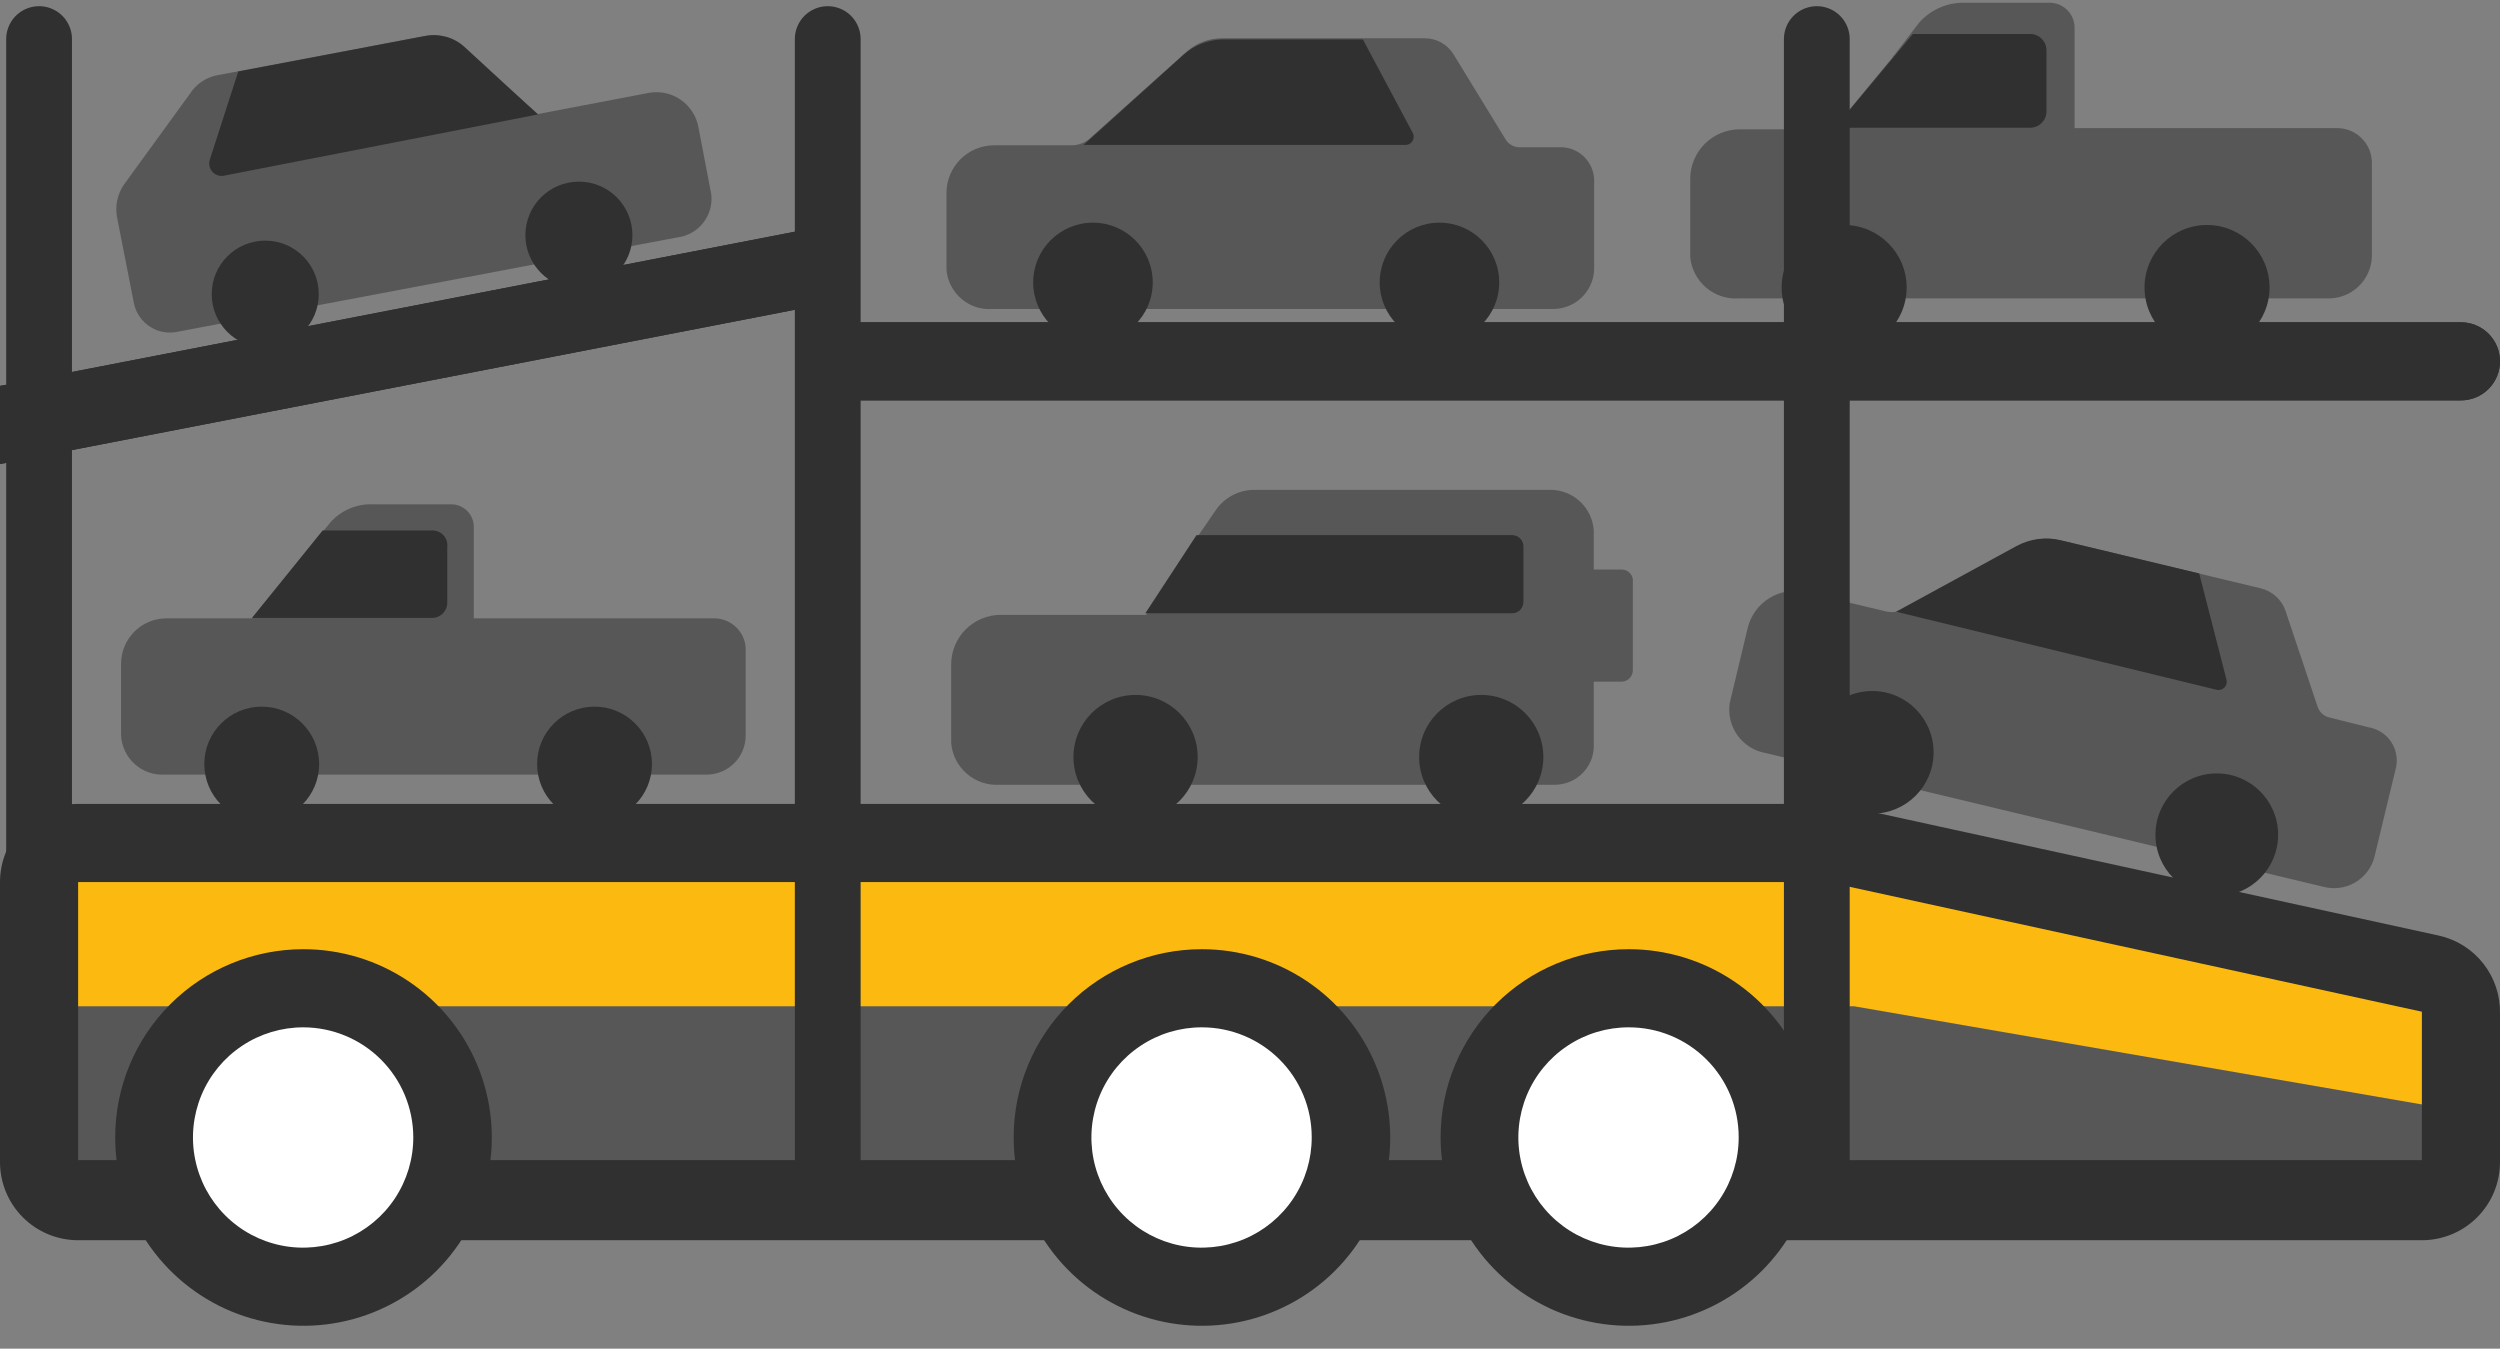
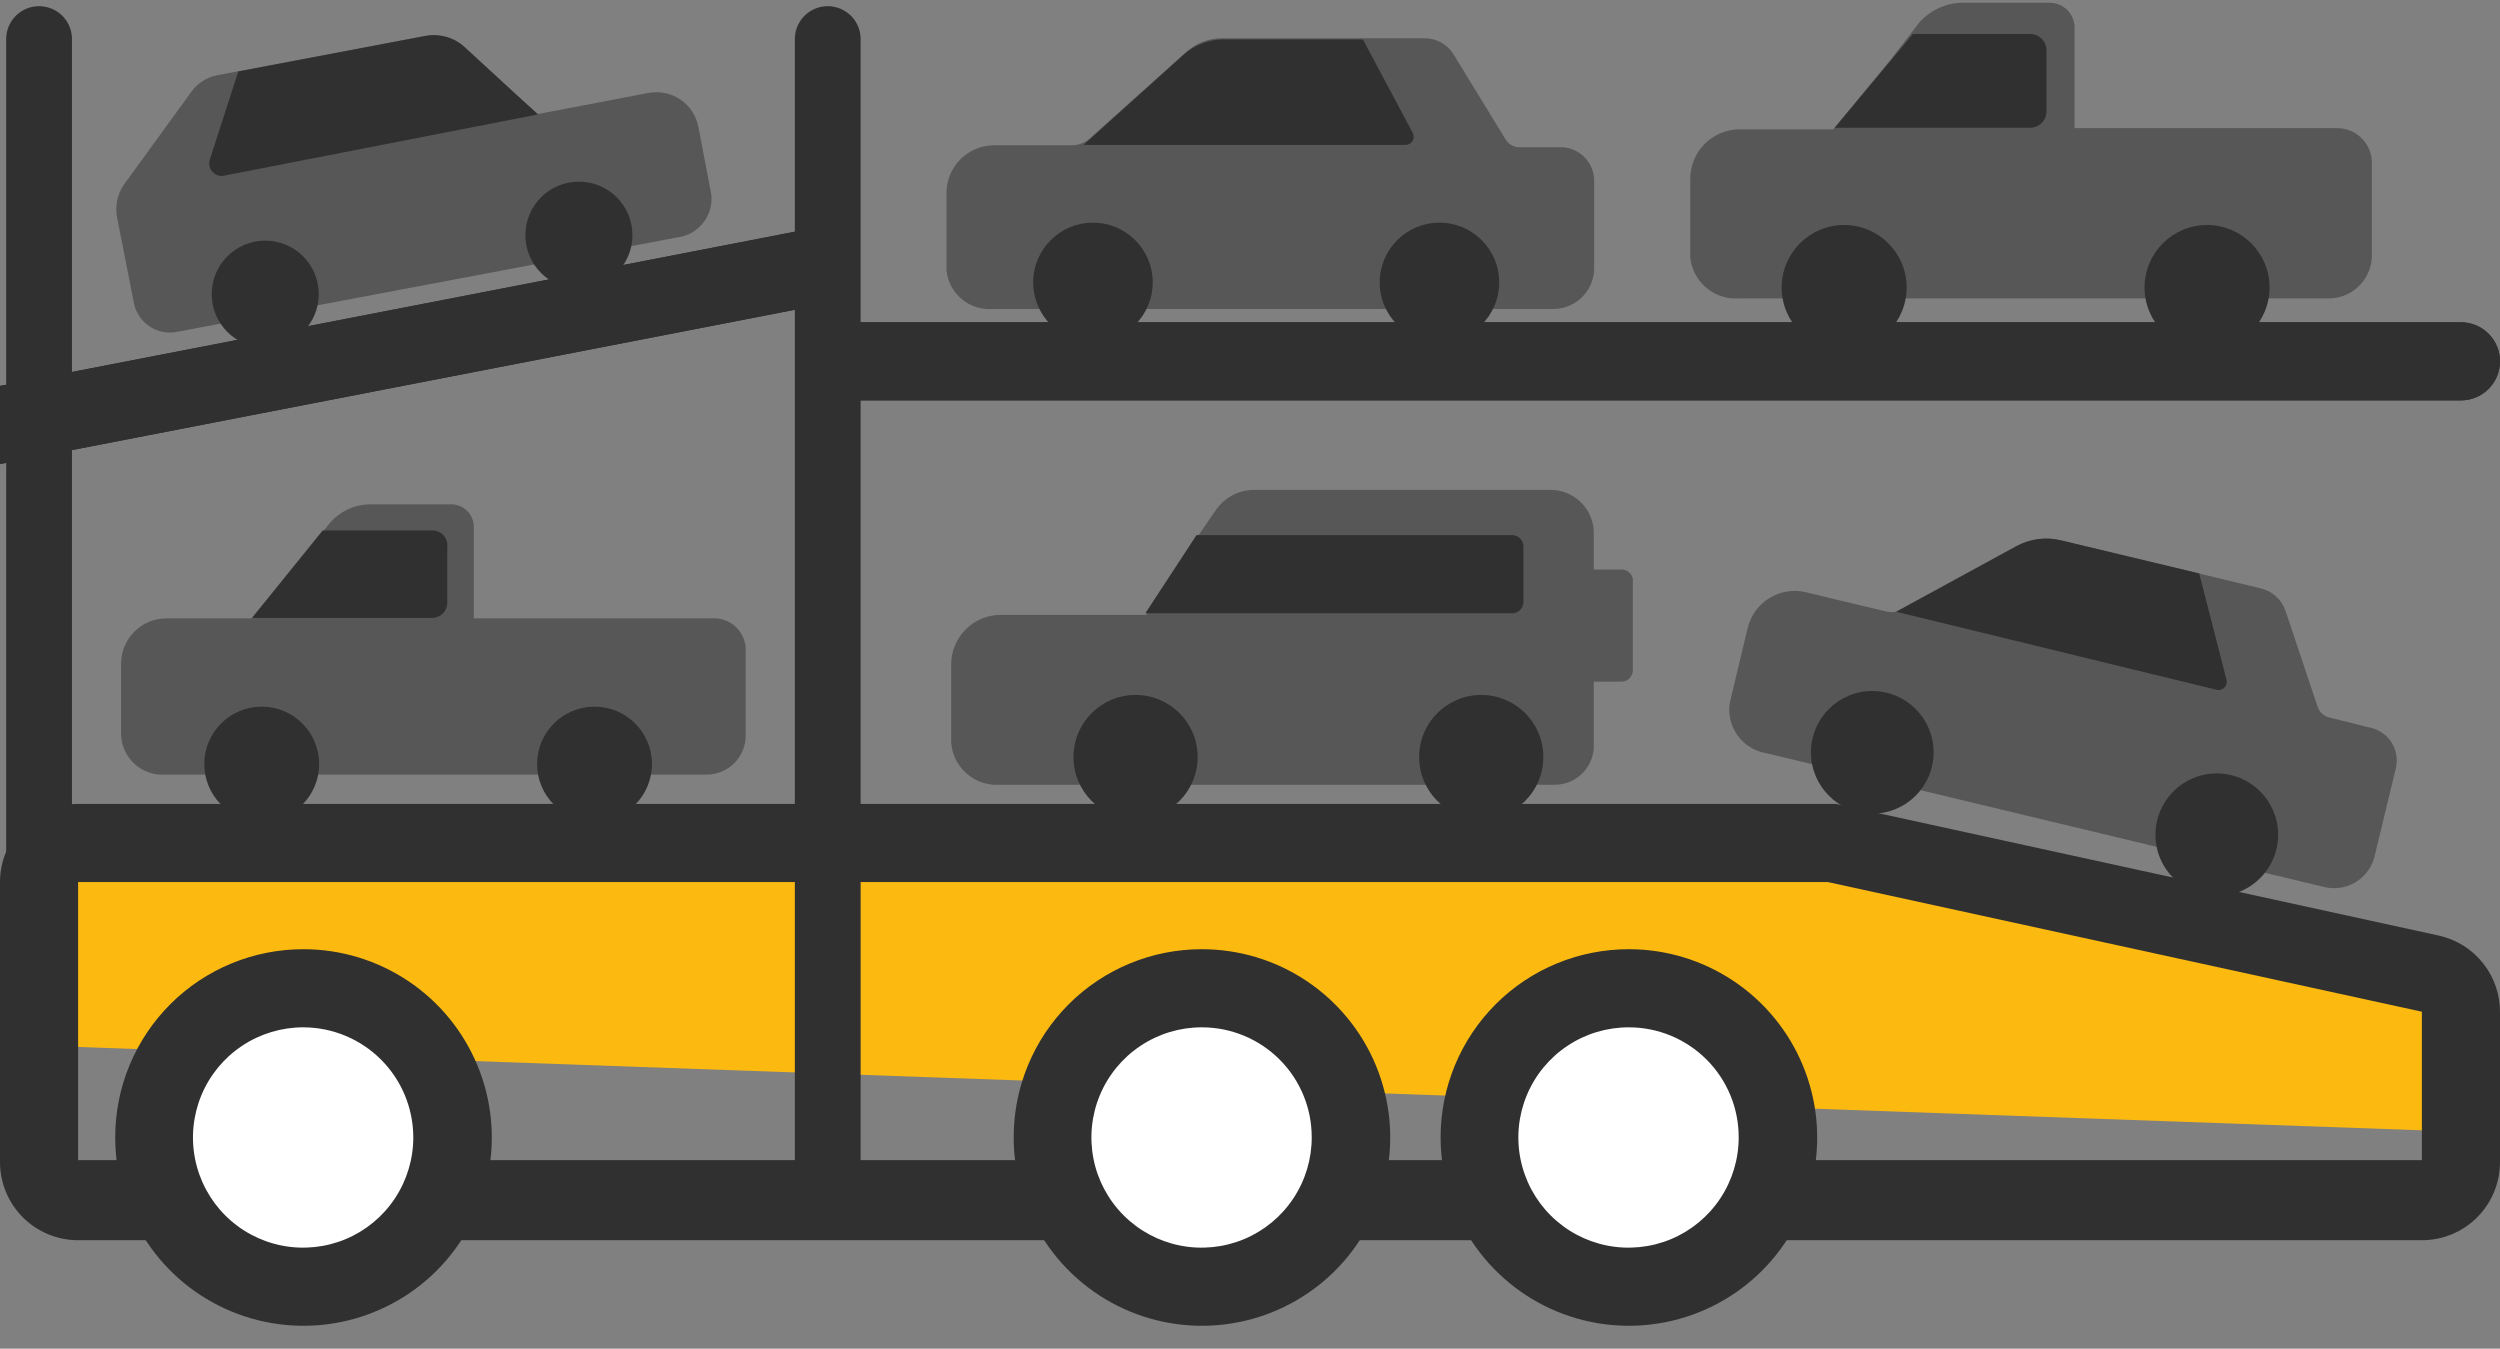
<svg xmlns="http://www.w3.org/2000/svg" width="76" height="41" viewBox="0 0 76 41" fill="none">
  <rect x="0" y="0" width="76" height="41" fill="#808080" stroke="none" />
  <g clip-path="url(#clip0)">
    <path d="M72.841 23.323L72.176 26.078C72.085 26.399 71.87 26.672 71.579 26.837C71.288 27.001 70.943 27.044 70.621 26.956L53.687 22.895C53.34 22.837 53.031 22.645 52.824 22.36C52.618 22.076 52.531 21.723 52.583 21.375L53.129 19.095C53.219 18.716 53.456 18.388 53.788 18.183C54.119 17.978 54.519 17.913 54.898 18.003L56.026 18.276L57.321 18.584C57.509 18.633 57.709 18.607 57.879 18.513L61.441 16.578C61.804 16.379 62.228 16.324 62.629 16.423L68.721 17.884C68.895 17.925 69.057 18.009 69.19 18.13C69.323 18.25 69.423 18.403 69.481 18.573L70.454 21.482C70.481 21.565 70.53 21.639 70.594 21.697C70.659 21.756 70.737 21.796 70.823 21.814L72.01 22.111C72.145 22.134 72.274 22.184 72.39 22.258C72.506 22.331 72.605 22.427 72.683 22.541C72.76 22.654 72.814 22.781 72.841 22.915C72.869 23.05 72.869 23.188 72.841 23.323ZM57.404 23.453C57.472 23.255 57.478 23.04 57.421 22.838C57.364 22.636 57.247 22.456 57.085 22.323C56.923 22.189 56.725 22.107 56.516 22.089C56.307 22.071 56.097 22.117 55.915 22.221C55.732 22.325 55.586 22.482 55.495 22.671C55.404 22.86 55.373 23.072 55.406 23.28C55.439 23.487 55.534 23.679 55.678 23.831C55.823 23.983 56.011 24.087 56.216 24.13C56.34 24.164 56.468 24.174 56.595 24.159C56.722 24.143 56.845 24.103 56.956 24.04C57.068 23.977 57.165 23.893 57.244 23.792C57.323 23.692 57.381 23.576 57.416 23.453H57.404ZM68.507 26.101C68.535 25.972 68.536 25.838 68.512 25.708C68.487 25.578 68.437 25.454 68.364 25.343C68.291 25.233 68.197 25.138 68.087 25.064C67.977 24.99 67.853 24.939 67.723 24.914C67.542 24.888 67.357 24.915 67.191 24.992C67.025 25.069 66.885 25.192 66.787 25.346C66.689 25.501 66.638 25.68 66.64 25.863C66.641 26.046 66.696 26.225 66.797 26.378C66.897 26.53 67.04 26.651 67.208 26.724C67.375 26.798 67.561 26.821 67.741 26.792C67.922 26.763 68.09 26.682 68.226 26.56C68.362 26.437 68.459 26.278 68.507 26.101Z" fill="#565756" />
    <path d="M56.917 24.736C55.887 24.736 55.053 23.901 55.053 22.871C55.053 21.842 55.887 21.007 56.917 21.007C57.947 21.007 58.781 21.842 58.781 22.871C58.781 23.901 57.947 24.736 56.917 24.736Z" fill="#2F302F" />
    <path d="M67.391 27.241C66.361 27.241 65.526 26.407 65.526 25.377C65.526 24.347 66.361 23.512 67.391 23.512C68.42 23.512 69.255 24.347 69.255 25.377C69.255 26.407 68.42 27.241 67.391 27.241Z" fill="#2F302F" />
    <path d="M67.688 20.674C67.696 20.715 67.695 20.758 67.683 20.798C67.671 20.838 67.65 20.874 67.62 20.904C67.591 20.933 67.554 20.955 67.514 20.967C67.474 20.979 67.431 20.98 67.391 20.971L57.641 18.596L61.299 16.601C61.709 16.378 62.187 16.315 62.641 16.423L66.856 17.433L67.688 20.674Z" fill="#2F302F" />
    <path d="M1.282 31.789L75.109 34.414V30.59L55.812 25.887H1.282V31.789Z" fill="#FCBA11" />
    <path d="M22.669 19.689V22.361C22.669 22.676 22.544 22.978 22.322 23.2C22.099 23.423 21.797 23.548 21.482 23.548H5.023C4.857 23.559 4.69 23.538 4.532 23.484C4.374 23.43 4.229 23.345 4.104 23.235C3.979 23.124 3.877 22.99 3.805 22.84C3.732 22.69 3.69 22.527 3.681 22.361V20.176C3.681 19.81 3.826 19.46 4.085 19.202C4.343 18.943 4.693 18.798 5.059 18.798H7.659L9.298 16.803C9.311 16.768 9.336 16.738 9.369 16.72L10.046 15.877C10.207 15.698 10.405 15.556 10.627 15.462C10.849 15.367 11.088 15.323 11.329 15.331H13.704C13.796 15.329 13.888 15.346 13.974 15.381C14.059 15.415 14.137 15.467 14.203 15.532C14.268 15.598 14.32 15.675 14.354 15.761C14.389 15.847 14.406 15.939 14.404 16.031V18.798H21.672C21.921 18.788 22.165 18.876 22.351 19.042C22.537 19.208 22.651 19.44 22.669 19.689ZM8.562 23.251C8.557 23.13 8.529 23.01 8.478 22.899C8.427 22.789 8.355 22.689 8.266 22.607C8.176 22.524 8.071 22.459 7.957 22.417C7.843 22.375 7.722 22.356 7.6 22.361C7.453 22.358 7.307 22.388 7.173 22.45C7.039 22.512 6.921 22.603 6.828 22.717C6.7 22.866 6.628 23.055 6.626 23.251C6.653 23.489 6.766 23.709 6.945 23.869C7.123 24.029 7.354 24.118 7.594 24.118C7.834 24.118 8.065 24.029 8.244 23.869C8.422 23.709 8.535 23.489 8.562 23.251ZM19.249 23.251C19.245 23.13 19.216 23.01 19.165 22.899C19.115 22.789 19.042 22.689 18.953 22.607C18.864 22.524 18.759 22.459 18.645 22.417C18.531 22.375 18.409 22.356 18.288 22.361C18.041 22.351 17.8 22.439 17.618 22.606C17.435 22.773 17.326 23.005 17.314 23.251C17.326 23.499 17.435 23.732 17.617 23.901C17.799 24.07 18.04 24.16 18.288 24.154C18.415 24.167 18.544 24.154 18.666 24.114C18.788 24.075 18.9 24.011 18.996 23.927C19.092 23.842 19.169 23.738 19.223 23.622C19.277 23.505 19.306 23.379 19.309 23.251H19.249Z" fill="#565756" />
    <path d="M7.956 24.973C6.992 24.973 6.211 24.192 6.211 23.227C6.211 22.263 6.992 21.482 7.956 21.482C8.92 21.482 9.702 22.263 9.702 23.227C9.702 24.192 8.92 24.973 7.956 24.973Z" fill="#2F302F" />
    <path d="M18.074 24.973C17.11 24.973 16.328 24.192 16.328 23.227C16.328 22.263 17.11 21.482 18.074 21.482C19.038 21.482 19.819 22.263 19.819 23.227C19.819 24.192 19.038 24.973 18.074 24.973Z" fill="#2F302F" />
    <path d="M13.597 16.637V18.323C13.597 18.446 13.548 18.564 13.461 18.651C13.374 18.738 13.257 18.786 13.134 18.786H7.659L9.809 16.126H13.134C13.199 16.124 13.265 16.136 13.325 16.162C13.386 16.187 13.44 16.226 13.484 16.274C13.528 16.323 13.561 16.38 13.58 16.443C13.6 16.506 13.605 16.572 13.597 16.637Z" fill="#2F302F" />
    <path d="M49.638 17.599V20.378C49.638 20.469 49.601 20.556 49.537 20.621C49.472 20.686 49.385 20.722 49.293 20.722H48.45V22.586C48.461 22.749 48.439 22.912 48.385 23.066C48.33 23.22 48.244 23.361 48.133 23.48C48.022 23.599 47.887 23.694 47.737 23.759C47.587 23.824 47.426 23.857 47.263 23.857H30.388C30.025 23.88 29.668 23.76 29.392 23.522C29.117 23.285 28.946 22.949 28.916 22.586V20.211C28.914 20.012 28.952 19.815 29.027 19.631C29.102 19.446 29.213 19.279 29.353 19.137C29.493 18.996 29.66 18.884 29.844 18.807C30.028 18.731 30.225 18.691 30.424 18.691H34.841L36.29 16.483L36.943 15.533C37.073 15.336 37.249 15.174 37.456 15.062C37.663 14.95 37.895 14.892 38.131 14.891H47.132C47.468 14.891 47.791 15.018 48.036 15.248C48.281 15.477 48.429 15.791 48.45 16.126V17.314H49.293C49.375 17.312 49.455 17.34 49.518 17.393C49.581 17.445 49.623 17.518 49.638 17.599Z" fill="#565756" />
    <path d="M34.521 24.902C33.478 24.902 32.633 24.056 32.633 23.014C32.633 21.971 33.478 21.126 34.521 21.126C35.563 21.126 36.409 21.971 36.409 23.014C36.409 24.056 35.563 24.902 34.521 24.902Z" fill="#2F302F" />
    <path d="M45.03 24.902C43.987 24.902 43.142 24.056 43.142 23.014C43.142 21.971 43.987 21.126 45.03 21.126C46.073 21.126 46.918 21.971 46.918 23.014C46.918 24.056 46.073 24.902 45.03 24.902Z" fill="#2F302F" />
    <path d="M46.312 16.625V18.299C46.312 18.391 46.276 18.478 46.212 18.543C46.147 18.608 46.059 18.644 45.968 18.644H34.818L36.373 16.269H45.992C46.081 16.275 46.164 16.315 46.224 16.382C46.284 16.448 46.316 16.536 46.312 16.625Z" fill="#2F302F" />
-     <path d="M1.282 35.981H75.109V33.832L56.359 30.59H1.282V35.981Z" fill="#565756" />
    <path d="M2.375 26.814V35.269H73.625V30.756L55.563 26.814H2.375ZM2.375 24.439H55.812L74.136 28.441C74.674 28.559 75.154 28.86 75.494 29.294C75.834 29.727 76.013 30.265 76 30.816V35.328C76 35.958 75.75 36.562 75.304 37.008C74.859 37.453 74.255 37.703 73.625 37.703H2.375C1.745 37.703 1.141 37.453 0.696 37.008C0.25 36.562 -7.62939e-06 35.958 -7.62939e-06 35.328V26.814C-7.62939e-06 26.184 0.25 25.58 0.696 25.134C1.141 24.689 1.745 24.439 2.375 24.439Z" fill="#2F302F" />
    <path d="M36.539 39.104C37.437 39.104 38.314 38.838 39.06 38.34C39.806 37.841 40.387 37.133 40.73 36.304C41.074 35.475 41.163 34.563 40.989 33.683C40.813 32.803 40.381 31.995 39.747 31.36C39.113 30.726 38.304 30.294 37.424 30.119C36.544 29.944 35.632 30.034 34.803 30.377C33.974 30.721 33.266 31.302 32.768 32.048C32.269 32.794 32.003 33.671 32.003 34.568C32.003 35.771 32.481 36.925 33.332 37.776C34.182 38.626 35.336 39.104 36.539 39.104Z" fill="white" />
    <path d="M36.539 31.231C35.876 31.229 35.227 31.424 34.675 31.791C34.122 32.158 33.691 32.681 33.436 33.293C33.181 33.905 33.114 34.58 33.242 35.23C33.371 35.881 33.691 36.479 34.16 36.948C34.629 37.417 35.226 37.736 35.877 37.865C36.528 37.994 37.202 37.926 37.815 37.672C38.427 37.417 38.95 36.986 39.317 36.433C39.684 35.88 39.879 35.231 39.876 34.568C39.876 33.683 39.525 32.834 38.899 32.209C38.273 31.583 37.424 31.231 36.539 31.231ZM36.539 28.856C37.672 28.856 38.779 29.192 39.721 29.822C40.662 30.451 41.396 31.346 41.829 32.392C42.261 33.439 42.374 34.59 42.152 35.701C41.931 36.812 41.384 37.831 40.583 38.632C39.781 39.431 38.76 39.976 37.649 40.195C36.538 40.415 35.386 40.3 34.341 39.865C33.295 39.43 32.402 38.694 31.774 37.751C31.147 36.809 30.813 35.701 30.816 34.568C30.816 33.817 30.964 33.073 31.252 32.38C31.539 31.686 31.961 31.056 32.493 30.525C33.025 29.994 33.656 29.574 34.35 29.288C35.044 29.001 35.788 28.855 36.539 28.856Z" fill="#2F302F" />
    <path d="M9.227 39.104C10.124 39.104 11.001 38.838 11.747 38.34C12.493 37.841 13.075 37.133 13.418 36.304C13.761 35.475 13.851 34.563 13.676 33.683C13.501 32.803 13.069 31.995 12.434 31.36C11.8 30.726 10.992 30.294 10.112 30.119C9.232 29.944 8.32 30.034 7.491 30.377C6.662 30.721 5.954 31.302 5.455 32.048C4.957 32.794 4.691 33.671 4.691 34.568C4.691 35.771 5.169 36.925 6.019 37.776C6.87 38.626 8.024 39.104 9.227 39.104Z" fill="white" />
    <path d="M9.227 31.231C8.564 31.229 7.914 31.424 7.362 31.791C6.809 32.158 6.378 32.681 6.123 33.293C5.869 33.905 5.801 34.58 5.93 35.23C6.059 35.881 6.378 36.479 6.847 36.948C7.316 37.417 7.914 37.736 8.565 37.865C9.215 37.994 9.89 37.926 10.502 37.672C11.114 37.417 11.637 36.986 12.004 36.433C12.371 35.88 12.566 35.231 12.564 34.568C12.561 33.684 12.208 32.837 11.583 32.212C10.958 31.587 10.111 31.234 9.227 31.231ZM9.227 28.856C10.359 28.856 11.466 29.192 12.408 29.822C13.35 30.451 14.083 31.346 14.516 32.392C14.949 33.439 15.062 34.59 14.84 35.701C14.618 36.812 14.072 37.831 13.27 38.632C12.468 39.431 11.447 39.976 10.336 40.195C9.225 40.415 8.074 40.3 7.028 39.865C5.983 39.43 5.089 38.694 4.462 37.751C3.834 36.809 3.501 35.701 3.503 34.568C3.503 33.817 3.651 33.073 3.939 32.38C4.227 31.686 4.649 31.056 5.18 30.525C5.712 29.994 6.343 29.574 7.037 29.288C7.732 29.001 8.476 28.855 9.227 28.856Z" fill="#2F302F" />
    <path d="M3.764 5.617L5.783 2.838C5.873 2.699 5.99 2.579 6.127 2.486C6.263 2.392 6.417 2.326 6.579 2.292L12.861 1.104C13.07 1.06 13.287 1.066 13.493 1.122C13.699 1.178 13.89 1.282 14.048 1.425L16.352 3.467L19.712 2.826C19.881 2.794 20.054 2.795 20.222 2.83C20.39 2.865 20.55 2.933 20.691 3.031C20.833 3.128 20.953 3.252 21.046 3.397C21.139 3.541 21.203 3.702 21.233 3.871L21.624 5.914C21.658 6.225 21.567 6.537 21.371 6.782C21.175 7.027 20.891 7.184 20.579 7.22L5.415 10.082C5.271 10.115 5.121 10.119 4.975 10.094C4.829 10.069 4.69 10.015 4.565 9.935C4.44 9.856 4.332 9.752 4.248 9.631C4.163 9.509 4.104 9.372 4.073 9.227L3.562 6.626C3.527 6.453 3.526 6.274 3.561 6.101C3.596 5.928 3.665 5.763 3.764 5.617ZM18.299 8.206C18.52 8.165 18.715 8.038 18.842 7.853C18.969 7.668 19.017 7.44 18.976 7.22C18.935 7 18.808 6.804 18.624 6.677C18.439 6.55 18.211 6.502 17.991 6.543C17.77 6.584 17.575 6.711 17.448 6.896C17.321 7.081 17.273 7.308 17.314 7.529C17.355 7.749 17.482 7.944 17.666 8.071C17.851 8.198 18.079 8.247 18.299 8.206ZM8.312 10.082C8.47 10.038 8.611 9.949 8.719 9.827C8.827 9.704 8.897 9.553 8.92 9.391C8.944 9.23 8.92 9.065 8.851 8.917C8.783 8.768 8.673 8.643 8.535 8.556C8.397 8.469 8.236 8.424 8.073 8.427C7.91 8.429 7.751 8.479 7.615 8.57C7.48 8.661 7.374 8.79 7.31 8.94C7.246 9.091 7.227 9.256 7.256 9.417C7.309 9.644 7.45 9.841 7.648 9.966C7.846 10.09 8.084 10.132 8.312 10.082Z" fill="#565756" />
    <path d="M17.599 8.776C16.7 8.776 15.972 8.047 15.972 7.149C15.972 6.25 16.7 5.522 17.599 5.522C18.497 5.522 19.226 6.25 19.226 7.149C19.226 8.047 18.497 8.776 17.599 8.776Z" fill="#2F302F" />
    <path d="M8.063 10.569C7.165 10.569 6.436 9.84 6.436 8.942C6.436 8.043 7.165 7.315 8.063 7.315C8.962 7.315 9.69 8.043 9.69 8.942C9.69 9.84 8.962 10.569 8.063 10.569Z" fill="#2F302F" />
    <path d="M6.377 4.857L7.244 2.173L12.932 1.093C13.142 1.052 13.359 1.061 13.565 1.118C13.771 1.176 13.961 1.281 14.119 1.425L16.352 3.479L6.852 5.332C6.786 5.352 6.716 5.354 6.648 5.338C6.581 5.321 6.52 5.286 6.471 5.237C6.422 5.189 6.388 5.127 6.371 5.06C6.355 4.993 6.357 4.923 6.377 4.857Z" fill="#2F302F" />
    <path d="M48.462 5.439V8.206C48.447 8.534 48.302 8.844 48.059 9.066C47.817 9.288 47.496 9.406 47.167 9.393H30.174C29.831 9.419 29.492 9.31 29.23 9.087C28.968 8.865 28.803 8.548 28.773 8.206V5.854C28.776 5.474 28.929 5.111 29.197 4.842C29.466 4.573 29.83 4.421 30.21 4.417H32.585C32.776 4.416 32.96 4.349 33.108 4.227L36.064 1.579C36.363 1.308 36.753 1.16 37.157 1.164H43.308C43.484 1.162 43.657 1.206 43.812 1.292C43.965 1.377 44.095 1.501 44.187 1.651L45.778 4.251C45.823 4.32 45.885 4.377 45.958 4.416C46.03 4.456 46.111 4.477 46.194 4.477H47.381C47.515 4.469 47.65 4.487 47.777 4.531C47.904 4.575 48.021 4.644 48.121 4.733C48.222 4.823 48.303 4.931 48.362 5.052C48.42 5.173 48.454 5.305 48.462 5.439ZM33.844 9.001C33.858 8.799 33.811 8.597 33.709 8.422C33.608 8.247 33.455 8.107 33.273 8.019C33.09 7.932 32.885 7.902 32.685 7.932C32.484 7.963 32.298 8.053 32.15 8.191C32.001 8.329 31.898 8.508 31.853 8.705C31.808 8.903 31.823 9.109 31.897 9.298C31.971 9.487 32.1 9.649 32.267 9.763C32.434 9.877 32.632 9.939 32.834 9.939C32.962 9.944 33.09 9.924 33.21 9.879C33.33 9.834 33.44 9.767 33.533 9.68C33.627 9.592 33.703 9.488 33.756 9.371C33.809 9.255 33.839 9.129 33.844 9.001ZM44.971 9.001C44.985 8.799 44.938 8.597 44.836 8.421C44.733 8.246 44.58 8.105 44.397 8.018C44.213 7.931 44.008 7.901 43.807 7.933C43.607 7.964 43.42 8.056 43.272 8.195C43.124 8.334 43.022 8.514 42.978 8.713C42.934 8.911 42.952 9.118 43.027 9.306C43.103 9.495 43.234 9.656 43.402 9.769C43.571 9.882 43.77 9.941 43.973 9.939C44.1 9.944 44.227 9.924 44.347 9.879C44.466 9.834 44.575 9.766 44.668 9.679C44.761 9.592 44.835 9.487 44.887 9.37C44.939 9.254 44.968 9.129 44.971 9.001Z" fill="#565756" />
    <path d="M33.226 10.402C32.223 10.402 31.409 9.589 31.409 8.586C31.409 7.582 32.223 6.769 33.226 6.769C34.23 6.769 35.043 7.582 35.043 8.586C35.043 9.589 34.23 10.402 33.226 10.402Z" fill="#2F302F" />
    <path d="M43.759 10.402C42.756 10.402 41.943 9.589 41.943 8.586C41.943 7.582 42.756 6.769 43.759 6.769C44.763 6.769 45.576 7.582 45.576 8.586C45.576 9.589 44.763 10.402 43.759 10.402Z" fill="#2F302F" />
    <path d="M42.952 4.049C42.97 4.087 42.978 4.127 42.976 4.169C42.974 4.21 42.962 4.25 42.941 4.285C42.919 4.32 42.89 4.35 42.855 4.371C42.819 4.392 42.779 4.404 42.738 4.406H32.941L35.969 1.674C36.295 1.378 36.717 1.21 37.157 1.199H41.432L42.952 4.049Z" fill="#2F302F" />
    <path d="M72.105 4.916V7.814C72.09 8.159 71.939 8.485 71.686 8.72C71.433 8.956 71.097 9.082 70.751 9.072H52.856C52.495 9.096 52.139 8.977 51.864 8.742C51.589 8.507 51.416 8.174 51.383 7.814V5.439C51.383 5.039 51.542 4.655 51.825 4.372C52.108 4.09 52.491 3.931 52.891 3.931H55.729L57.523 1.758C57.538 1.721 57.563 1.688 57.594 1.663L58.342 0.689C58.515 0.492 58.729 0.337 58.969 0.232C59.209 0.127 59.469 0.077 59.731 0.083H62.308C62.51 0.083 62.703 0.163 62.846 0.306C62.988 0.448 63.068 0.642 63.068 0.843V3.895H71.013C71.151 3.89 71.29 3.913 71.42 3.962C71.55 4.01 71.669 4.084 71.77 4.179C71.872 4.274 71.954 4.388 72.011 4.514C72.069 4.641 72.1 4.777 72.105 4.916ZM56.667 8.764C56.663 8.63 56.632 8.499 56.576 8.377C56.52 8.256 56.441 8.146 56.343 8.056C56.244 7.965 56.129 7.895 56.003 7.849C55.878 7.804 55.744 7.784 55.611 7.79C55.45 7.787 55.29 7.82 55.144 7.888C54.998 7.956 54.869 8.057 54.767 8.182C54.62 8.339 54.539 8.548 54.542 8.764C54.57 9.026 54.694 9.269 54.89 9.446C55.086 9.622 55.341 9.72 55.605 9.72C55.869 9.72 56.123 9.622 56.319 9.446C56.516 9.269 56.64 9.026 56.667 8.764ZM68.388 8.764C68.37 8.509 68.258 8.271 68.074 8.095C67.889 7.919 67.645 7.819 67.391 7.814C67.257 7.807 67.122 7.827 66.996 7.873C66.87 7.919 66.754 7.988 66.654 8.079C66.555 8.169 66.475 8.279 66.418 8.4C66.361 8.522 66.328 8.653 66.322 8.787C66.35 9.05 66.474 9.293 66.67 9.47C66.866 9.646 67.121 9.744 67.385 9.744C67.649 9.744 67.903 9.646 68.1 9.47C68.296 9.293 68.42 9.05 68.448 8.787L68.388 8.764Z" fill="#565756" />
    <path d="M56.062 10.64C55.013 10.64 54.162 9.789 54.162 8.74C54.162 7.691 55.013 6.84 56.062 6.84C57.111 6.84 57.962 7.691 57.962 8.74C57.962 9.789 57.111 10.64 56.062 10.64Z" fill="#2F302F" />
    <path d="M67.094 10.64C66.044 10.64 65.194 9.789 65.194 8.74C65.194 7.691 66.044 6.84 67.094 6.84C68.143 6.84 68.994 7.691 68.994 8.74C68.994 9.789 68.143 10.64 67.094 10.64Z" fill="#2F302F" />
    <path d="M62.213 1.544V3.384C62.213 3.517 62.161 3.643 62.067 3.737C61.974 3.831 61.847 3.883 61.714 3.883H55.777L58.152 1.033H61.75C61.878 1.042 61.998 1.1 62.084 1.196C62.17 1.291 62.217 1.415 62.213 1.544Z" fill="#2F302F" />
    <path d="M49.519 39.104C47.013 39.104 44.983 37.073 44.983 34.568C44.983 32.063 47.013 30.032 49.519 30.032C52.024 30.032 54.055 32.063 54.055 34.568C54.055 37.073 52.024 39.104 49.519 39.104Z" fill="white" />
    <path d="M49.519 31.231C48.855 31.229 48.206 31.424 47.654 31.791C47.101 32.158 46.67 32.681 46.415 33.293C46.16 33.905 46.093 34.58 46.222 35.23C46.351 35.881 46.67 36.479 47.139 36.948C47.608 37.417 48.206 37.736 48.856 37.865C49.507 37.994 50.181 37.926 50.794 37.672C51.406 37.417 51.929 36.986 52.296 36.433C52.663 35.88 52.858 35.231 52.856 34.568C52.856 33.683 52.504 32.834 51.878 32.209C51.252 31.583 50.404 31.231 49.519 31.231ZM49.519 28.856C50.651 28.856 51.758 29.192 52.7 29.822C53.642 30.451 54.375 31.346 54.808 32.392C55.241 33.439 55.353 34.59 55.132 35.701C54.91 36.812 54.364 37.831 53.562 38.632C52.76 39.431 51.739 39.976 50.628 40.195C49.517 40.415 48.366 40.3 47.32 39.865C46.275 39.43 45.381 38.694 44.754 37.751C44.126 36.809 43.793 35.701 43.795 34.568C43.795 33.817 43.943 33.073 44.231 32.38C44.519 31.686 44.941 31.056 45.472 30.525C46.004 29.994 46.635 29.574 47.329 29.288C48.024 29.001 48.768 28.855 49.519 28.856Z" fill="#2F302F" />
    <path d="M25.163 12.172H74.812C75.127 12.172 75.43 12.047 75.652 11.824C75.875 11.601 76 11.299 76 10.984C76 10.669 75.875 10.367 75.652 10.145C75.43 9.922 75.127 9.797 74.812 9.797H25.163V12.172Z" fill="#2F302F" />
    <path d="M25.163 9.797H74.812C75.127 9.797 75.43 9.922 75.652 10.145C75.875 10.367 76 10.669 76 10.984C76 11.299 75.875 11.601 75.652 11.824C75.43 12.047 75.127 12.172 74.812 12.172H25.163V9.797Z" fill="#2F302F" />
    <path d="M1.90735e-06 14.107L25.08 9.239L25.211 6.84L1.90735e-06 11.732V14.107Z" fill="#2F302F" />
    <path d="M25.211 6.84L25.08 9.239L1.90735e-06 14.107V11.732L25.211 6.84Z" fill="#2F302F" />
    <path d="M25.163 35.958V1.188" stroke="#2F302F" stroke-width="2" stroke-linecap="round" stroke-linejoin="round" />
    <path d="M1.188 34.414V1.188" stroke="#2F302F" stroke-width="2" stroke-linecap="round" stroke-linejoin="round" />
-     <path d="M55.231 35.958V1.188" stroke="#2F302F" stroke-width="2" stroke-linecap="round" stroke-linejoin="round" />
  </g>
  <defs>
    <clipPath id="clip0">
      <rect width="76" height="40.292" fill="white" transform="matrix(-1 0 0 1 76 0)" />
    </clipPath>
  </defs>
</svg>